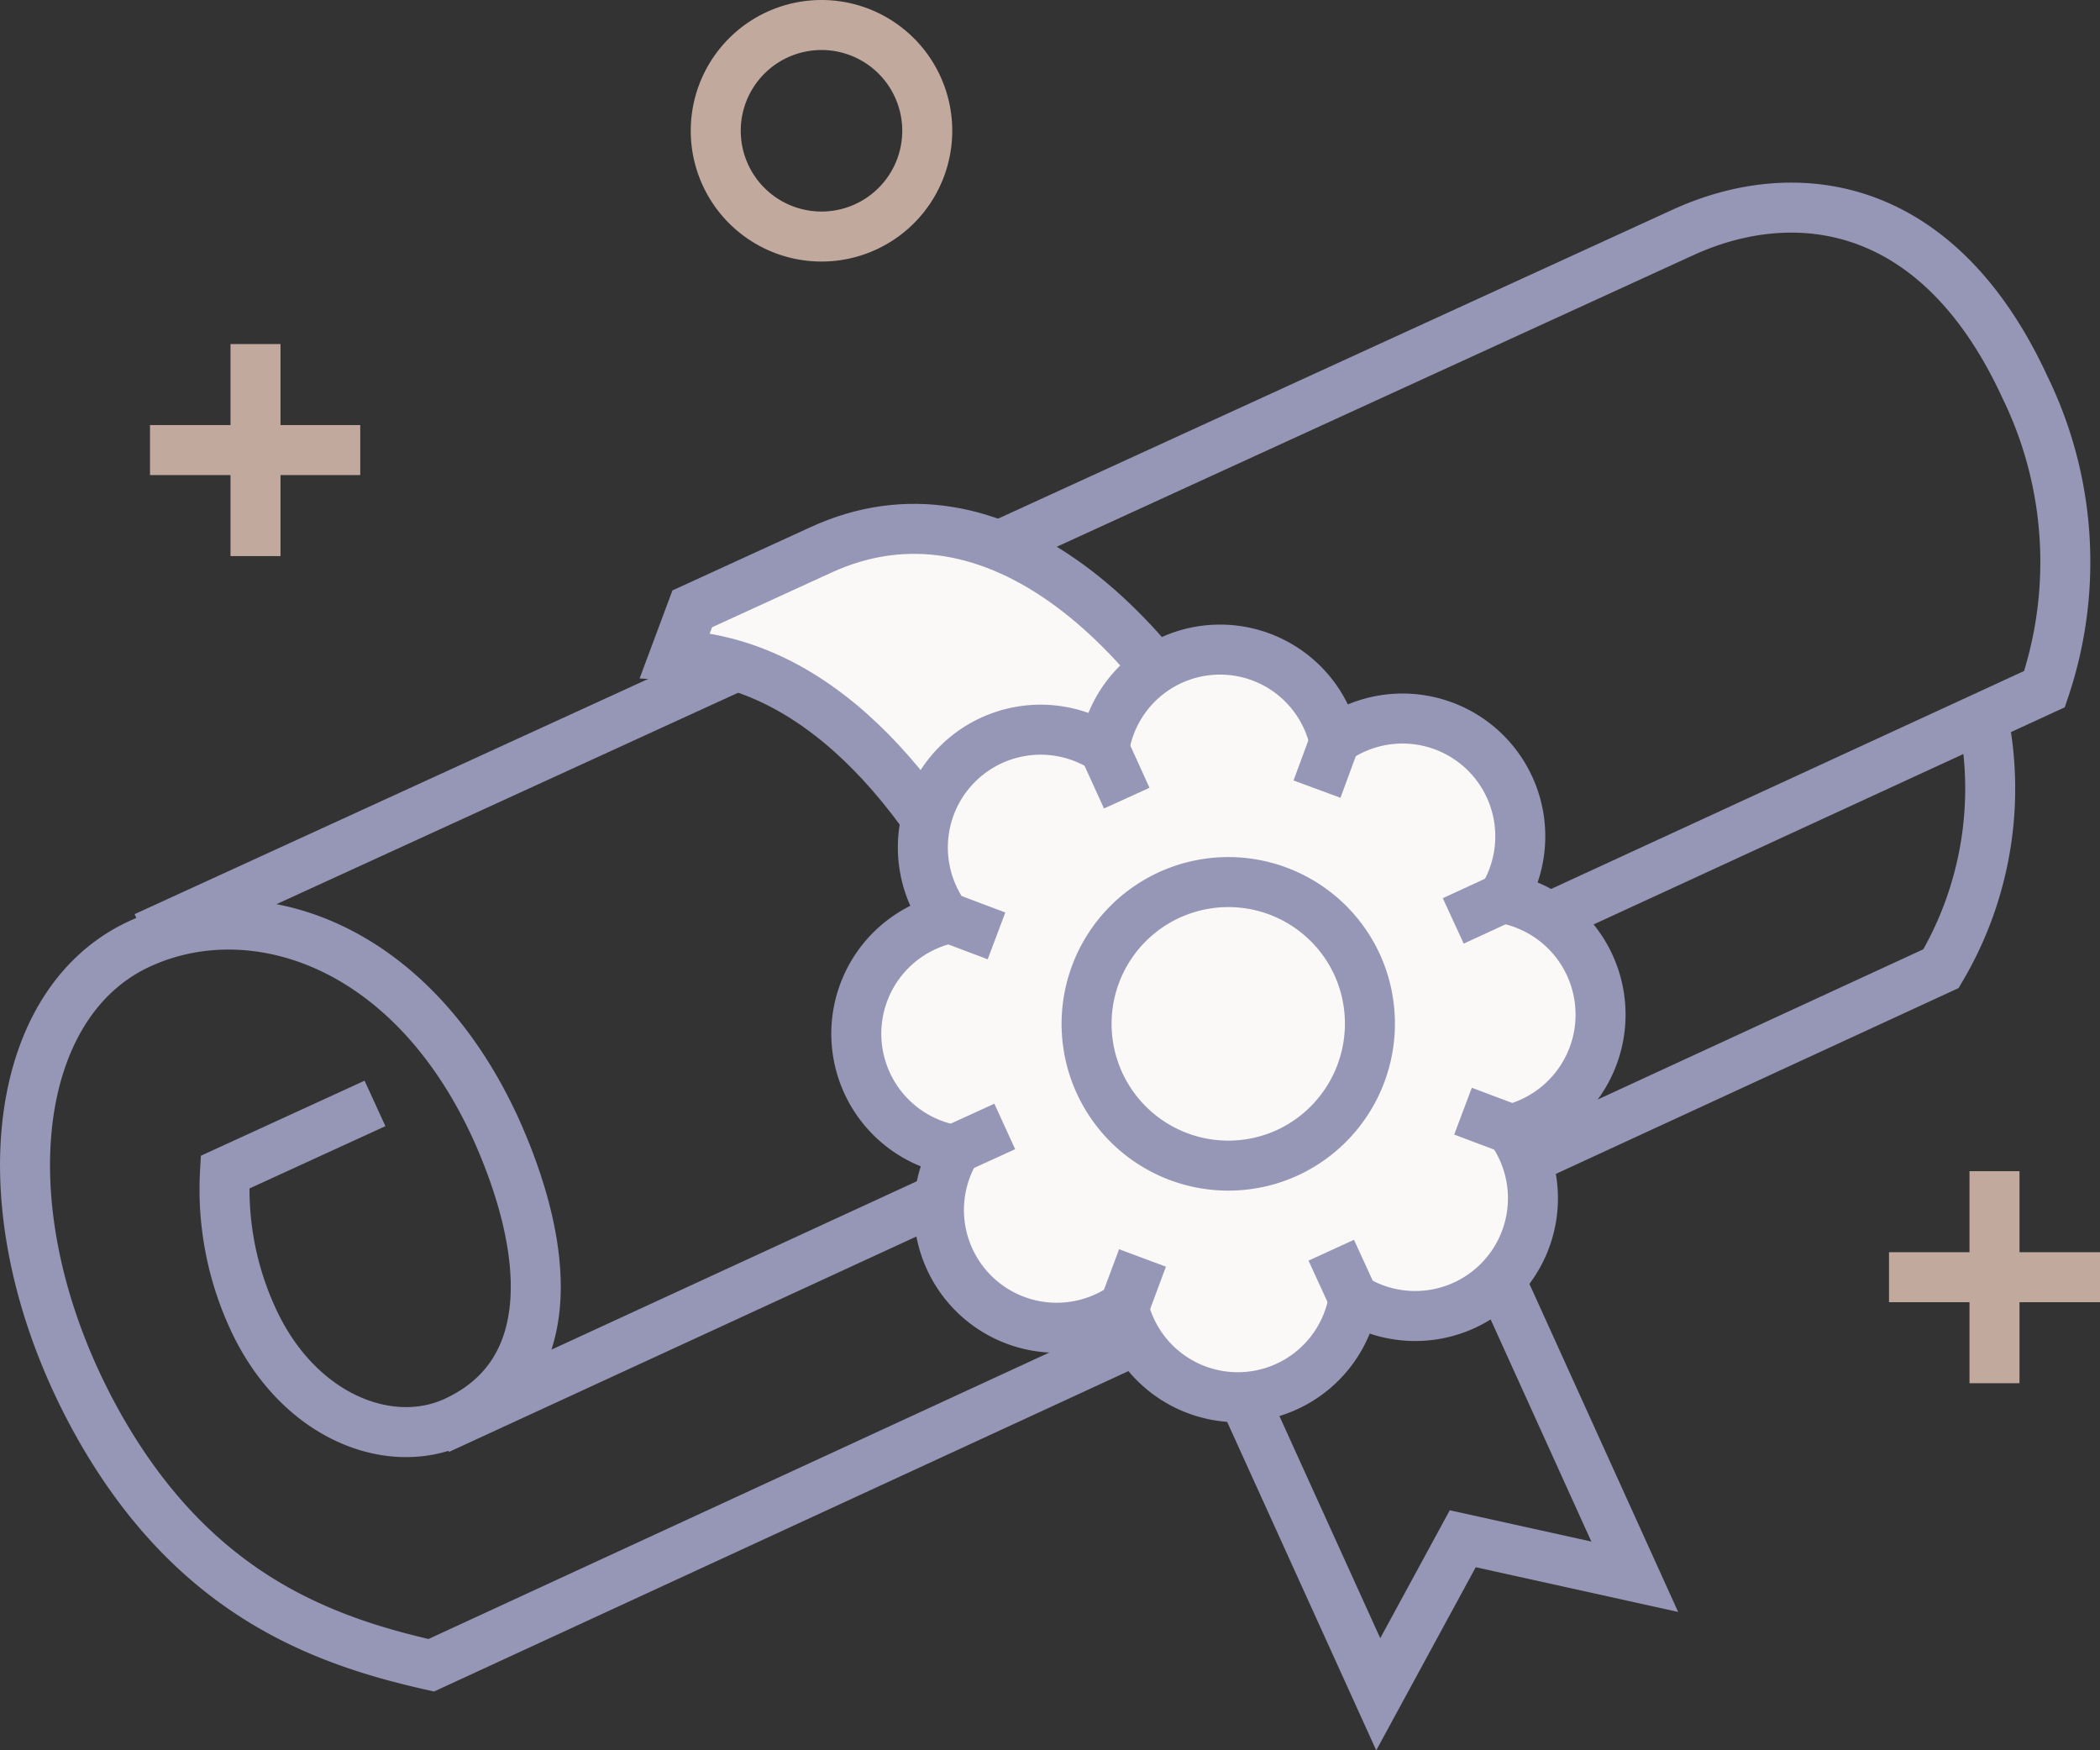
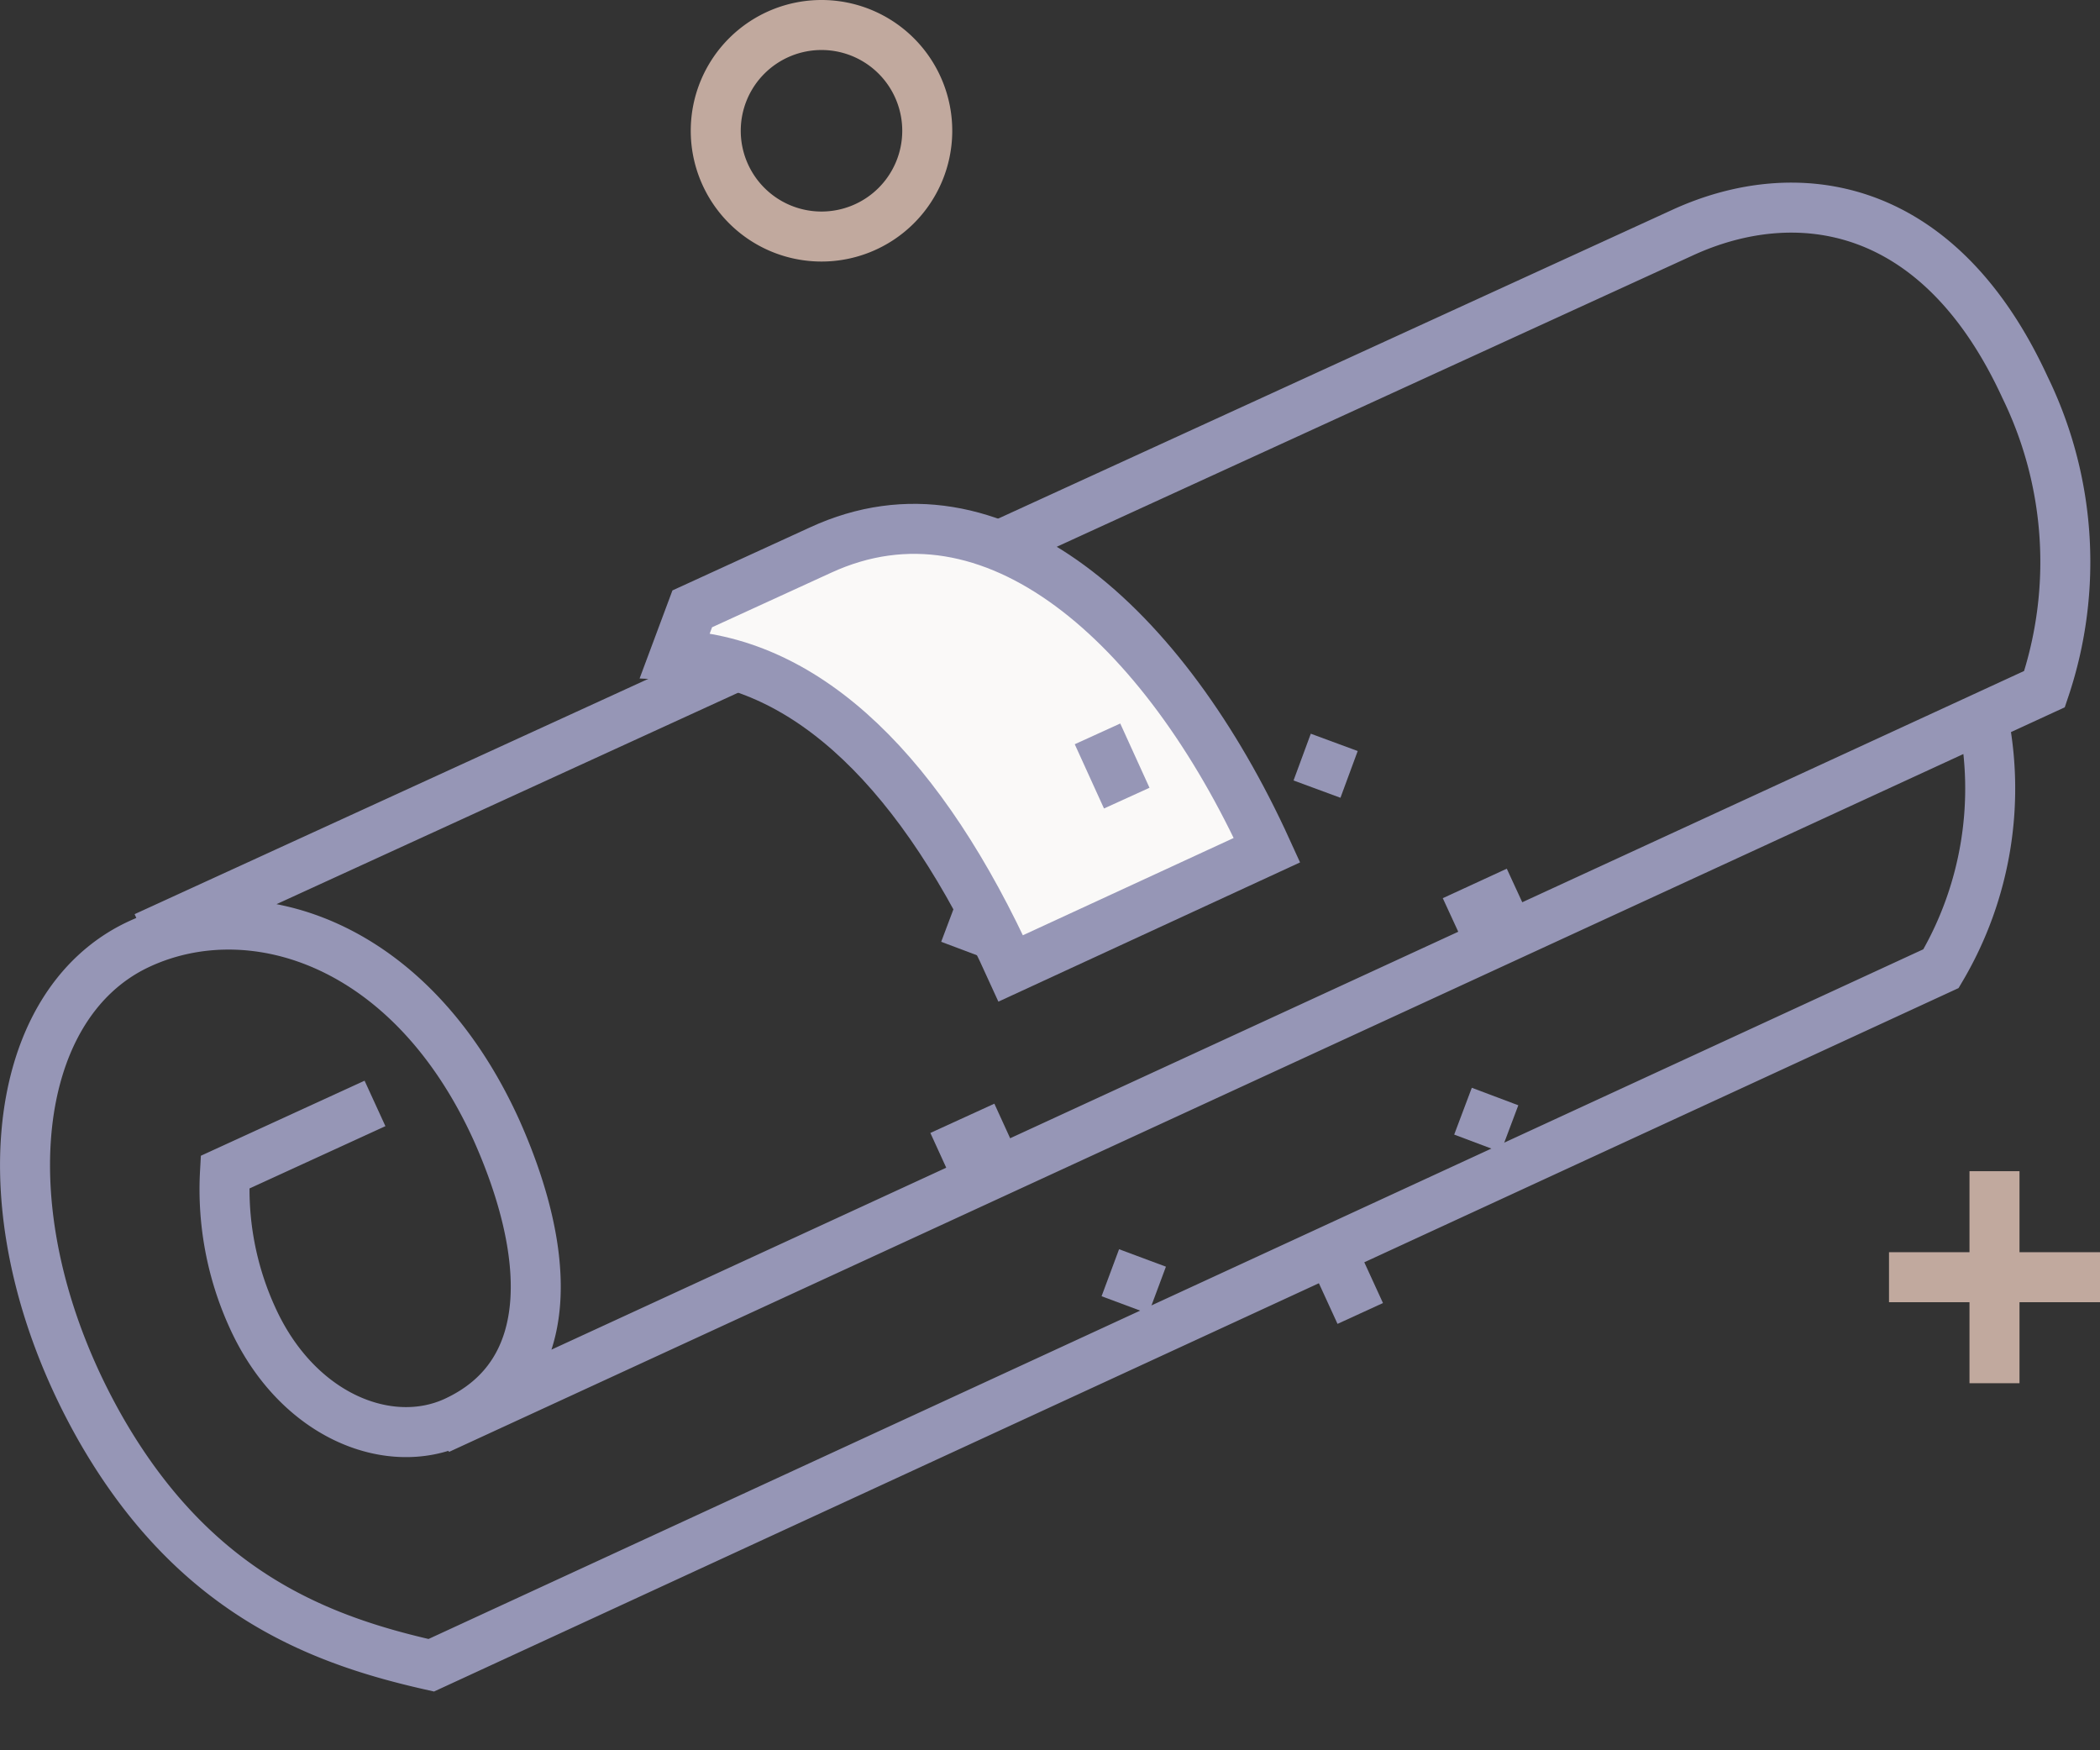
<svg xmlns="http://www.w3.org/2000/svg" viewBox="0 0 84 70">
  <rect x="0" y="0" width="84" height="70" fill="#333333" stroke="none" />
  <title>zertifizierung</title>
  <g id="Ebene_2" data-name="Ebene 2">
    <g id="Ebene_1-2" data-name="Ebene 1">
      <g id="zertifizierung">
-         <polygon points="46.94 49.72 55.13 67.76 58.51 61.54 65.39 63.06 57.21 45.02 46.94 49.72" fill="none" stroke="#9696b6" stroke-miterlimit="10" stroke-width="2" />
        <path d="M17.54,57.16l64.24-29.6A15.93,15.93,0,0,0,81,15.49C77.52,7.93,71.78,7.25,67.31,9.3L5.8,37.47M79.3,28.6a14.16,14.16,0,0,1-1.66,10.14L17.25,66.6c-4.44-1-9.44-2.86-13.21-9.43C-.62,49,.22,40.2,5.6,37.74c4.47-2.05,10.83-.1,14.26,7.46C22,50,22.4,54.93,18.19,56.86c-2.65,1.21-6.31-.24-8.09-4.16A12.33,12.33,0,0,1,9,46.88l6-2.75" fill="none" stroke="#9696b6" stroke-miterlimit="10" stroke-width="2" />
        <path d="M32.82,22l-5.13,2.35L27,26.2c5.37.25,9.92,4.8,13.43,12.53L50.68,34c-4.1-9-11-15.22-17.86-12" fill="#faf9f8" />
        <path d="M32.82,22l-5.13,2.35L27,26.2c5.37.25,9.92,4.8,13.43,12.53L50.68,34C46.58,25,39.73,18.81,32.82,22Z" fill="none" stroke="#9696b6" stroke-miterlimit="10" stroke-width="2" />
-         <path d="M44.17,29.93h0a4.69,4.69,0,0,1,9.2-.32,4.71,4.71,0,0,1,6.74,6.31,4.73,4.73,0,0,1,.32,9.25,4.71,4.71,0,0,1-6.28,6.77,4.7,4.7,0,0,1-9.21.33A4.71,4.71,0,0,1,38.21,46a4.72,4.72,0,0,1-.33-9.25,4.71,4.71,0,0,1,6.29-6.77" fill="#faf9f8" />
-         <path d="M44.17,29.93h0a4.69,4.69,0,0,1,9.2-.32,4.71,4.71,0,0,1,6.74,6.31,4.73,4.73,0,0,1,.32,9.25,4.71,4.71,0,0,1-6.28,6.77,4.7,4.7,0,0,1-9.21.33A4.71,4.71,0,0,1,38.21,46a4.72,4.72,0,0,1-.33-9.25A4.71,4.71,0,0,1,44.17,29.93Z" fill="none" stroke="#9696b6" stroke-linejoin="round" stroke-width="2" />
        <path d="M54.41,52.53,53.25,50M43.9,29.35l1.17,2.57M40.19,45.05l-2.56,1.17M60.69,35.65l-2.56,1.18M45,52.19l.7-1.88m7.67-20.62-.69,1.87m7.7,13.58-1.86-.7M38,36.73l1.86.7" fill="none" stroke="#9696b6" stroke-miterlimit="10" stroke-width="2" />
-         <path d="M54.29,38.59A5.69,5.69,0,0,1,51.5,46.1a5.67,5.67,0,1,1,2.79-7.51Z" fill="none" stroke="#9696b6" stroke-miterlimit="10" stroke-width="2" />
-         <path d="M14.41,18H6m4.22-4.24v8.48" fill="none" stroke="#c1a99e" stroke-miterlimit="10" stroke-width="2" />
        <path d="M84,51.08H75.56m4.22-4.24v8.48" fill="none" stroke="#c1a99e" stroke-miterlimit="10" stroke-width="2" />
        <path d="M37.09,5.25A4.23,4.23,0,1,1,32.87,1,4.23,4.23,0,0,1,37.09,5.25Z" fill="none" stroke="#c1a99e" stroke-miterlimit="10" stroke-width="2" />
      </g>
    </g>
  </g>
</svg>